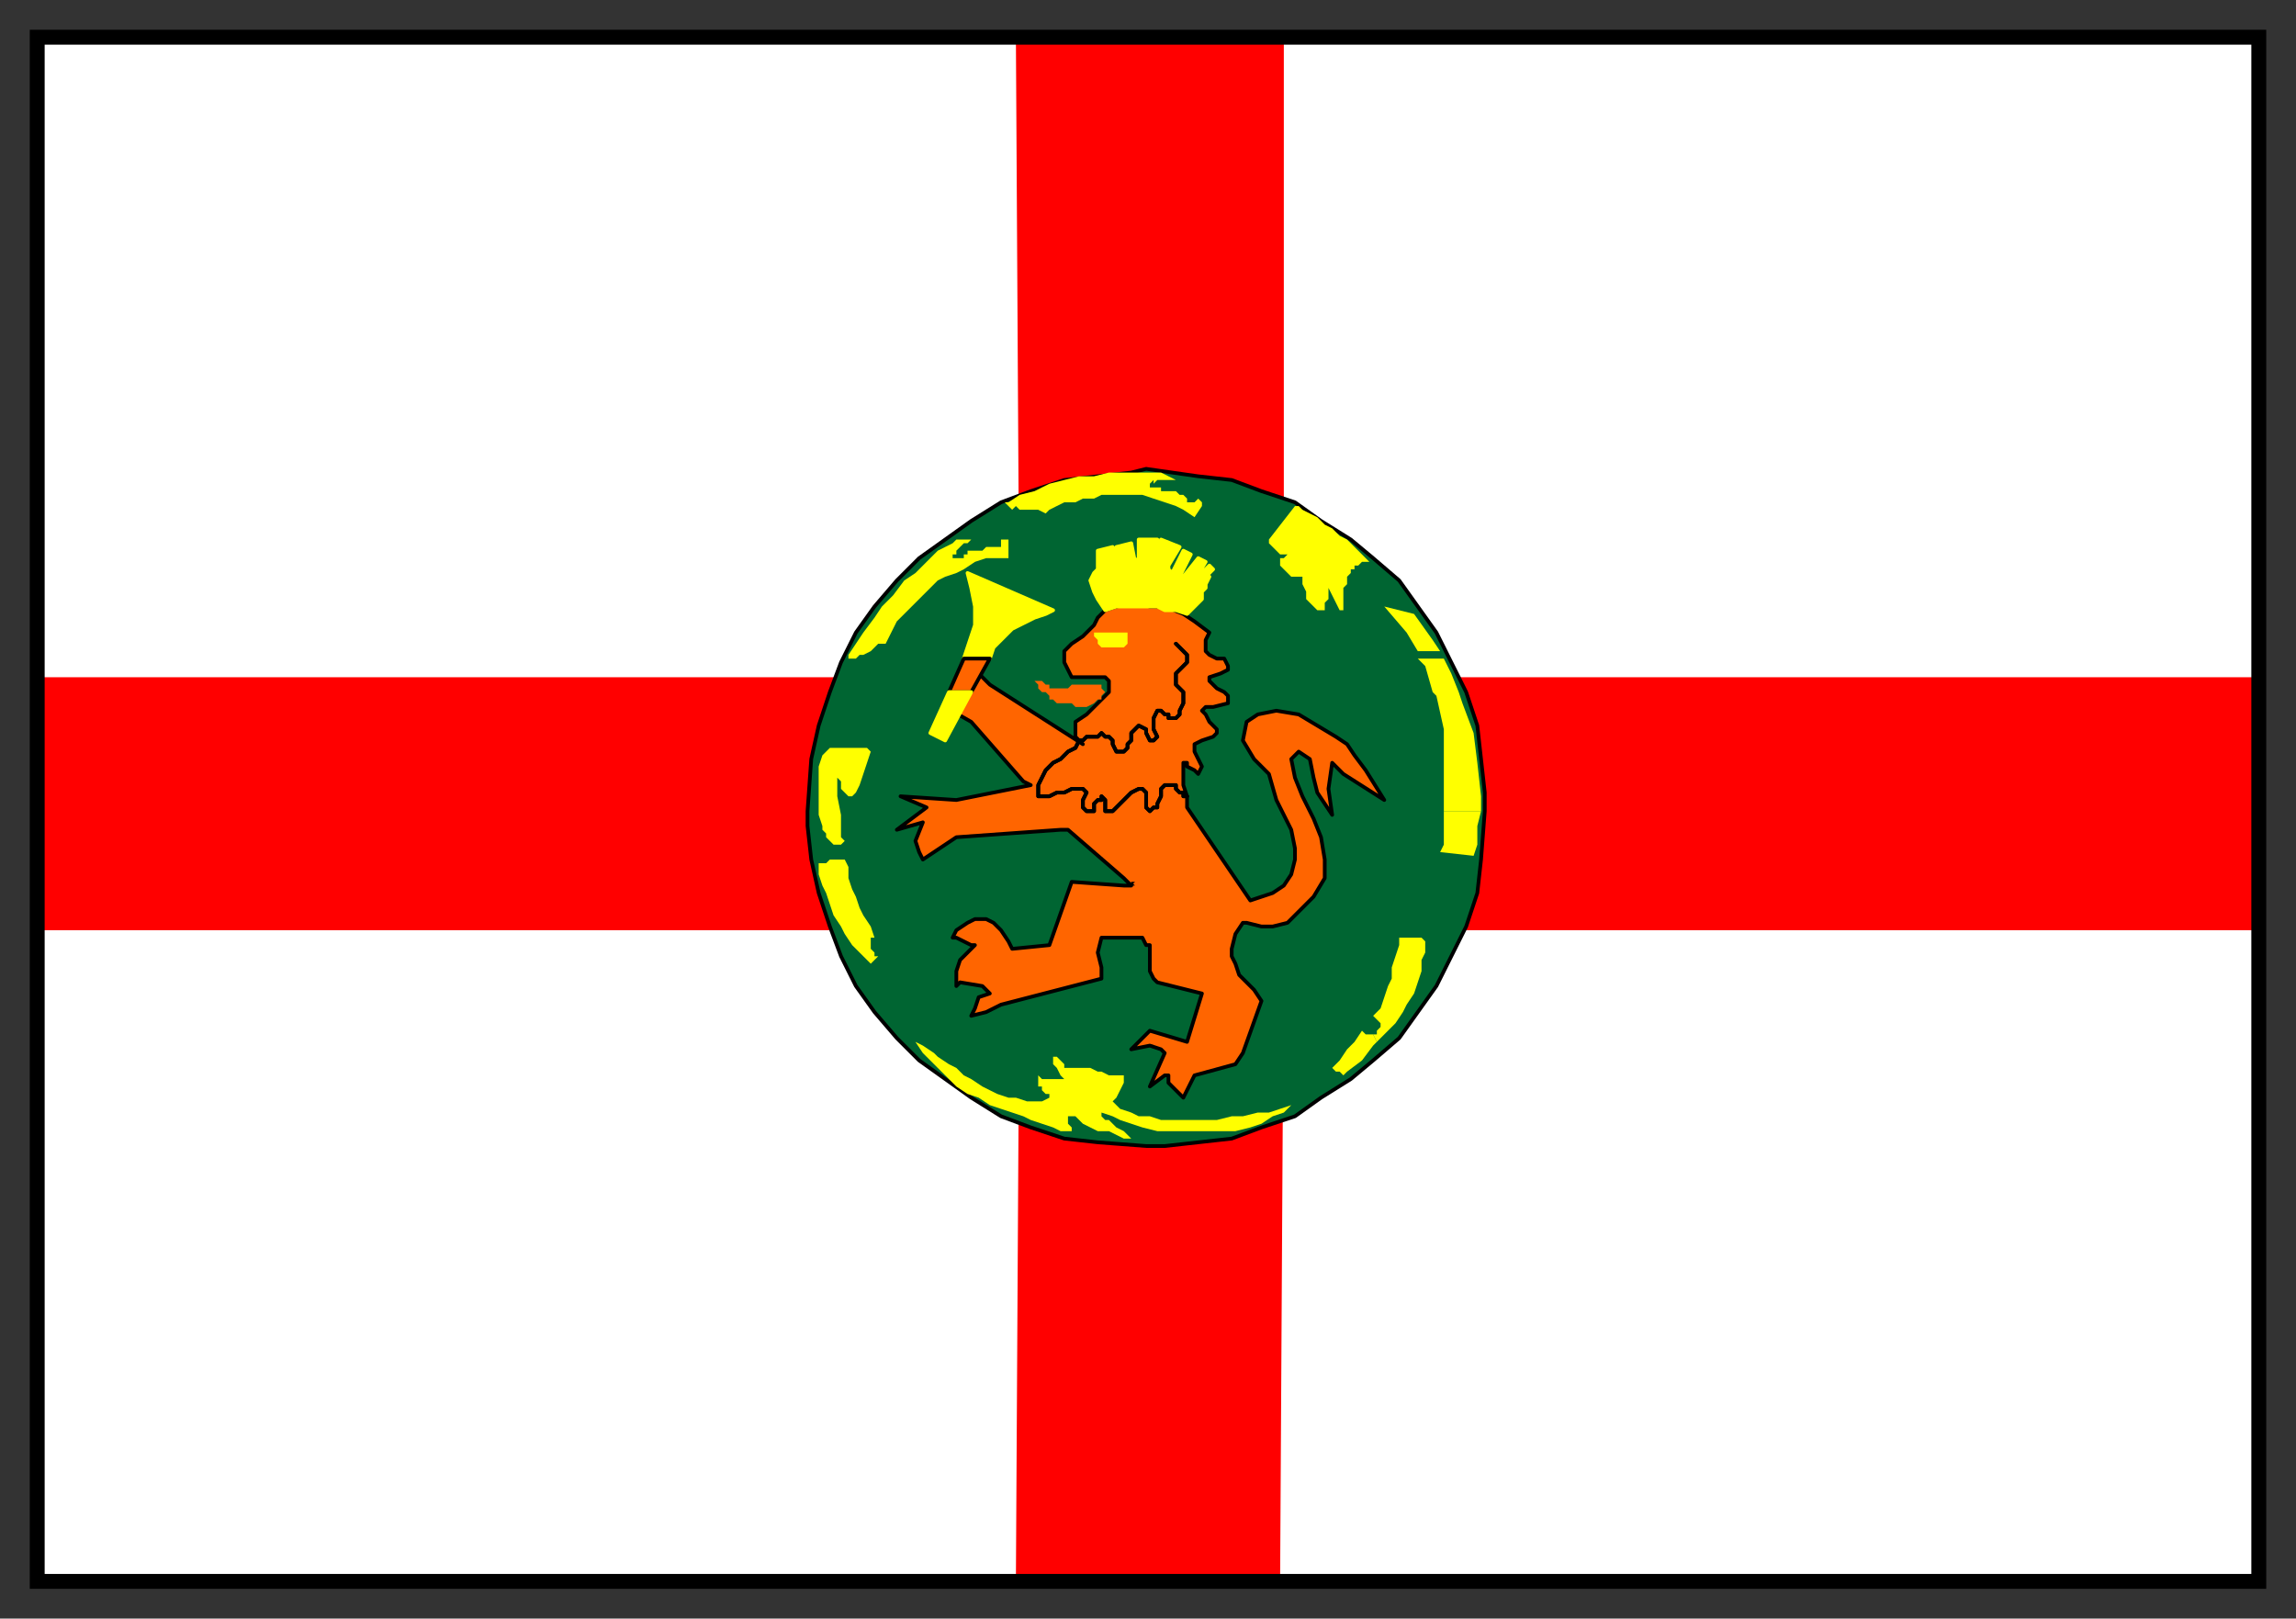
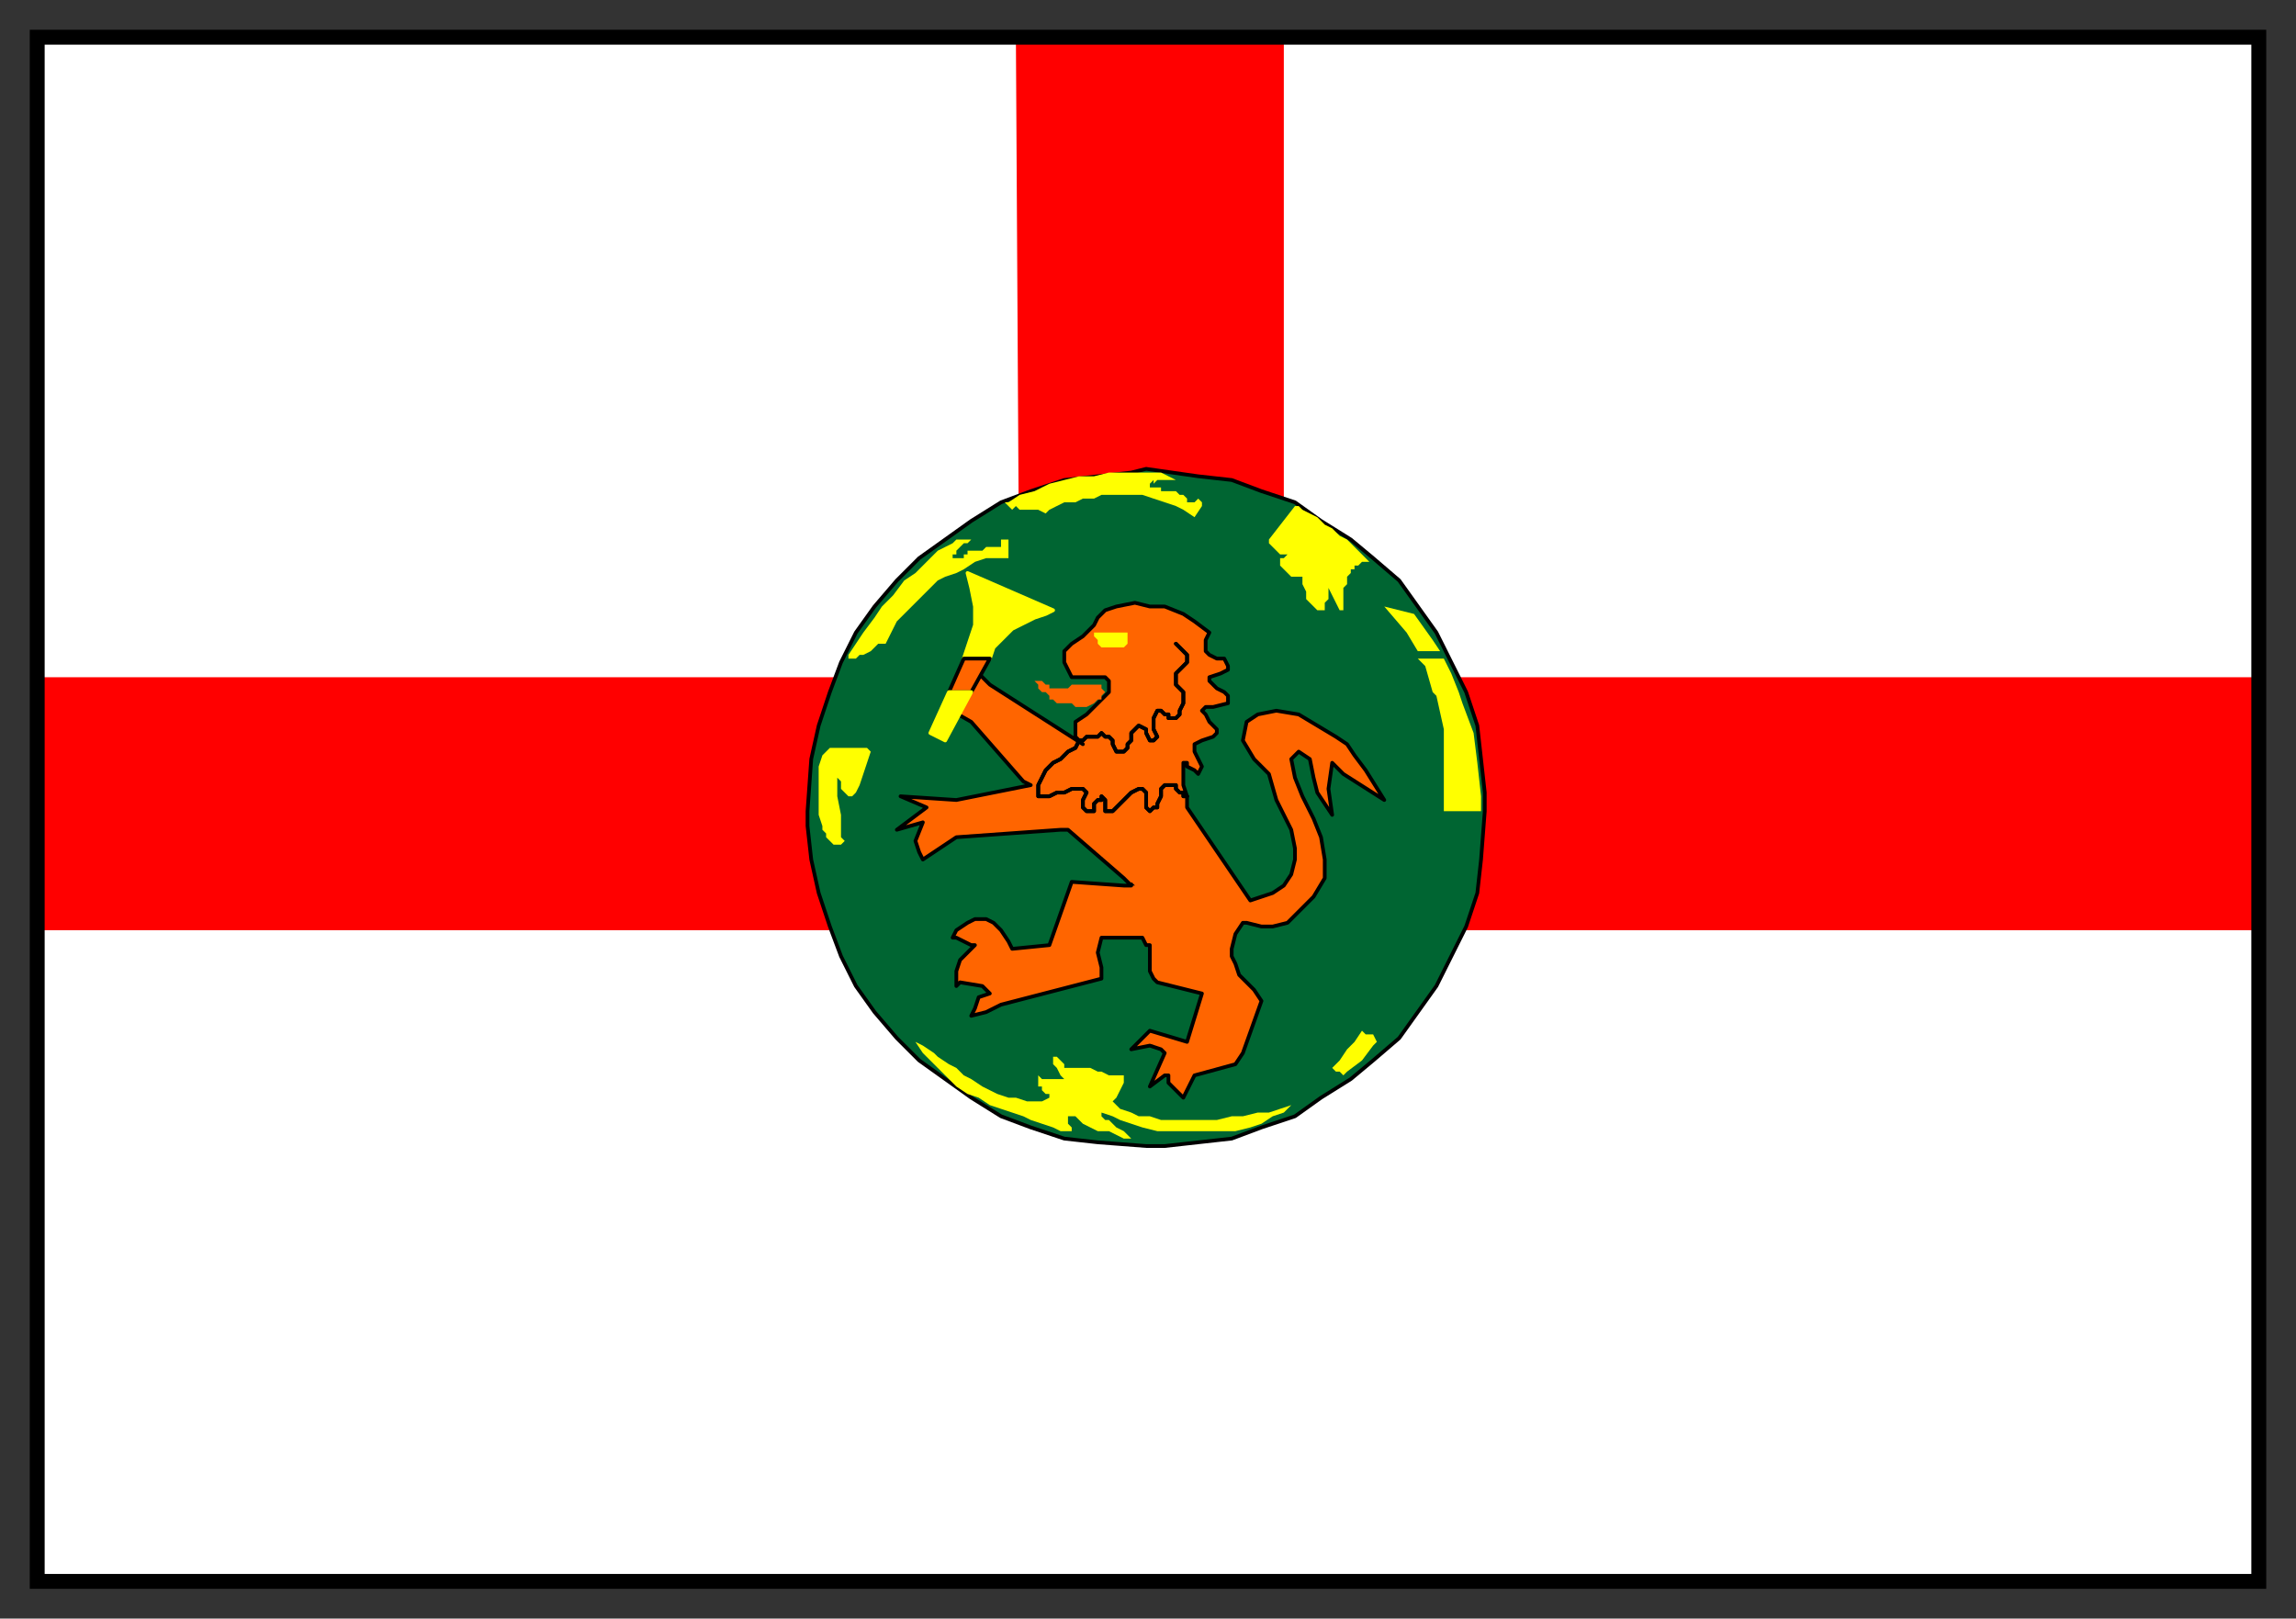
<svg xmlns="http://www.w3.org/2000/svg" fill-rule="evenodd" height="435" preserveAspectRatio="none" stroke-linecap="round" width="617">
  <rect width="100%" height="100%" fill="#333333" stroke="none" />
  <style>.pen0{stroke:#000;stroke-width:1;stroke-linejoin:round}.brush2{fill:#000}.pen3{stroke:none}.brush4{fill:#ff6500}.brush5{fill:#ff0}.pen4{stroke:none}.pen5{stroke:#ff0;stroke-width:1;stroke-linejoin:round}</style>
  <path style="stroke:none;fill:#fff" d="M10 10h597v415H10V10z" />
-   <path style="stroke:none;fill:red" d="M345 250h262v-68H345V10h-72l1 172H10v68h264l-1 175h71l1-175z" />
+   <path style="stroke:none;fill:red" d="M345 250h262v-68H345V10h-72l1 172H10v68h264h71l1-175z" />
  <path class="pen3 brush2" d="M12 12h593v411H12V8H8v419h601V8H12v4z" />
  <path class="pen0" style="fill:#006532" d="M399 218h0v-5l-1-9-1-9-3-9-4-8-4-8-5-7-5-7-7-6-6-5-8-5-7-5-9-3-8-3-9-1-14-2h0l-4 1-9 1-9 1-9 3-8 3-8 5-7 5-7 5-6 6-6 7-5 7-4 8-3 8-3 9-2 9-1 14h0v4l1 9 2 9 3 9 3 8 4 8 5 7 6 7 6 6 7 5 7 5 8 5 8 3 9 3 9 1 13 1h5l9-1 9-1 8-3 9-3 7-5 8-5 6-5 7-6 5-7 5-7 4-8 4-8 3-9 1-9 1-13z" />
  <path class="pen0 brush4" d="m295 166-1 2-3 3-3 2-2 2v3l2 4h9l1 1v3l-1 1-3 3-2 2-3 2v4l2 2-25-16-6-6h-1l-5 12 7 4 14 16 2 1-20 4-15-1 7 3-8 6 7-2-2 5 1 3 1 2 9-6 28-2h2l15 13 2 2h-2l-14-1-6 17-10 1-1-2-2-3-2-2-2-1h-3l-2 1-3 2-1 2h1l4 2h1l-2 2-2 2-1 3v4l1-1 6 1 2 2-3 1-1 3-1 2 4-1 4-2 27-7v-3l-1-4 1-4h11l1 2h1v7l1 2 1 1 12 3-4 13-10-3-5 5 5-1 3 1 1 1-4 9 4-3h1v2l4 4 3-6 11-3 2-3 5-14-2-3-2-2-2-2-1-3-1-2v-2l1-4 2-3h1l4 1h3l4-1 7-7 3-5v-5l-1-6-2-5-3-6-2-5-1-5 2-2 3 2 1 5 1 4 4 6-1-7 1-7 3 3 11 7-5-8-3-4-2-3-3-2-5-3-5-3-6-1-5 1-3 2-1 5 3 5 4 4 2 7 2 4 2 4 1 5v3l-1 4-2 3-3 2-6 2-17-25v-3l-1-3v-6h1v1l2 1 1 1h0l1-2-1-2-1-2v-2l2-1 3-1 1-1h0v-1l-2-2-1-2-1-1 1-1h2l4-1v-2l-1-1-2-1-2-2v-1l3-1 2-1v-1l-1-2h-2l-2-1-1-1v-3l1-2-4-3-3-2-5-2h-4l-4-1-5 1-3 1-2 2z" />
  <path class="pen0" fill="none" d="m316 173 1 1 1 1 1 1v2l-1 1-1 1-1 1v3l1 1 1 1v3l-1 2v1l-1 1h-2v-1h-1l-1-1h0-1 0l-1 2v3l1 2-1 1h-1l-1-2v-1l-2-1-1 1h0l-1 1v2l-1 1v1l-1 1h-2l-1-2v-1l-1-1h-1l-1-1-1 1h-3l-1 1h-1l-1 2-2 1-2 2-2 1-2 2-1 2-1 2v3h3l2-1h2l2-1h3l1 1-1 2v2l1 1h2v-2l1-1h1v-1l1 1v3h2l1-1 1-1 1-1 1-1 1-1 2-1h1l1 1v4l1 1 1-1h1v-1l1-2v-2l1-1h3v1l1 1h1v1h1" />
  <path class="pen0" fill="none" d="m316 173 1 1 1 1 1 1v2l-1 1-1 1-1 1v3l1 1 1 1v3l-1 2v1l-1 1h-2v-1h-1l-1-1h0-1 0l-1 2v3l1 2-1 1h-1l-1-2v-1l-2-1-1 1h0l-1 1v2l-1 1v1l-1 1h-2l-1-2v-1l-1-1h-1l-1-1-1 1h-3l-1 1h-1l-1 2-2 1-2 2-2 1-2 2-1 2-1 2v3h3l2-1h2l2-1h3l1 1-1 2v2l1 1h2v-2l1-1h1v-1l1 1v3h2l1-1 1-1 1-1 1-1 1-1 2-1h1l1 1v4l1 1 1-1h1v-1l1-2v-2l1-1h3v1l1 1h1v1h1" />
  <path class="pen4 brush5" d="M228 177v-1l2-3 2-3 3-4 2-3 3-3 3-4 3-2 3-3 3-3 4-2 1-1h4l-1 1h-1l-1 1-1 1v1h-1v1h3v-1h1v-1h4l1-1h4v-2h2v5h-6l-3 1-3 2-2 1-3 1-2 1-2 2-2 2-2 2-2 2-1 1-2 2-1 2-1 2-1 2h-2l-1 1-1 1-2 1h-1l-1 1h-2zm42-42h1l3-2 4-1 4-2 4-1 4-1h4l4-1h14l4 2h-5l-1 1v-1l-1 1v1h3v1h4l1 1h1l1 1v1h2l1-1 1 1v1l-2 3-3-2-2-1-3-1-3-1-3-1h-11l-2 1h-3l-2 1h-3l-2 1-2 1-1 1-2-1h-5l-1-1-1 1-2-2z" />
  <path class="pen5 brush5" d="m259 177 2-6 1-3v-5l-1-5-1-4 23 10-2 1-3 1-2 1-2 1-2 1-2 2-1 1-2 2-1 3h-7z" />
  <path class="pen4 brush5" d="m381 175-3-5-6-7 8 2 5 7 2 3h-6z" />
-   <path class="pen5 brush5" d="M306 145v5l-1 1-1-5-4 1 1 6h-1l-1-6-4 1v5l-1 1-1 2 1 3 1 2 2 3 3-1h11l2 1h3l3 1 1-1 1-1 1-1 1-1v-2l1-1v-1l1-2h-1l2-2-1-1-4 4 3-5-2-1-4 5h-1l3-6-2-1-3 6-1-1v-1l3-5-5-2v5l-1-1v-4h-5z" />
  <path class="pen4 brush5" d="M341 145v1l1 1 1 1 1 1h2l-1 1h-1v2l1 1 1 1 1 1h3v-1 3l1 2v2l1 1 1 1 1 1h2v-2l1-1v-3l1 2 1 2 1 2h1v-6l1-1v-2l1-1v-1h1v-1h1l1-1h2l-2-2-2-2-2-2-2-1-2-2-2-1-2-2-2-1-2-1-1-1h-1l-7 9zm-47 25h9v3l-1 1h-6l-1-1v-1l-1-1v-1z" />
  <path class="pen0 brush4" d="m255 186 4-9h7l-5 9h-6z" />
  <path class="pen4 brush5" d="m385 186-2-7-2-2h7l2 4 2 5h-7zm3 32v-22l-2-9-1-1h7l1 3 3 8 1 8 1 9v4h-10zm-165-17-2 2-1 3v13l1 3v1l1 1v1l1 1 1 1h2l1-1-1-1v-6l-1-5v-7 2l1 1v2l1 1 1 1h1l1-1 1-2 2-6 1-3-1-1h-10z" />
  <path class="pen5 brush5" d="m255 186-5 11 4 2 7-13h-6z" />
  <path class="brush4" style="stroke:none" d="m297 186-1-1v-1h-8l-1 1h-5v-1h-1l-1-1h-2l1 1v1l1 1h1l1 1v1h1l1 1h4l1 1h3l2-1 1-1h1v-1l1-1z" />
-   <path class="pen4 brush5" d="M388 227v-9h10l-1 4v5h-9zm-18 53 2-2 3-3 2-3 1-2 2-3 1-3 1-3v-3l1-2v-3l-1-1h-6v2l-1 3-1 3v3l-1 2-1 3-1 3-2 2 1 1 1 1v1l-1 1v1h-1l1 2zm-136-21-2-2-3-3-2-3-1-2-2-3-1-3-1-3-1-2-1-3v-3h2l1-1h4l1 2v3l1 3 1 2 1 3 1 2 2 3 1 3h-1v3l1 1v1h1l-2 2zm154-32-1 2 9 1 1-3h-9z" />
  <path class="pen4 brush5" d="m370 280-1 1-3 4-4 3-1 1-1-1h-1l-1-1 2-2 2-3 2-2 2-3 1 1h2l1 2zm-23 17-3 1-3 1h-3l-4 1h-3l-4 1h-15l-3-1h-3l-2-1-3-1-2-2 1-1 1-2 1-2v-2h-4l-2-1h-1l-2-1h-7v-1l-1-1-1-1h-1v2l1 1 1 2 1 1h-6l-1-1v3h1v1l1 1h1v1l-2 1h-4l-3-1h-2l-3-1-2-1-2-1-3-2-2-1-2-2-2-1-3-2-1-1-3-2-2-1 2 3 2 2 3 3 2 2 2 2 3 2 3 1 3 2 3 1 3 1 3 1 2 1 3 1 3 1 2 1h3v-1l-1-1v-2h2l2 2 2 1 2 1h3l2 1 2 1h2l-1-1-1-1-2-1-1-1-1-1h-1l-1-1v-1l3 1 2 1 3 1 3 1 4 1h21l4-1 3-1 3-2 3-1 2-2z" />
-   <path class="pen3 brush2" d="M305 237h-1v1l1-1z" />
  <path class="pen3 brush2" d="M304 237v1h1l-1-1z" />
</svg>